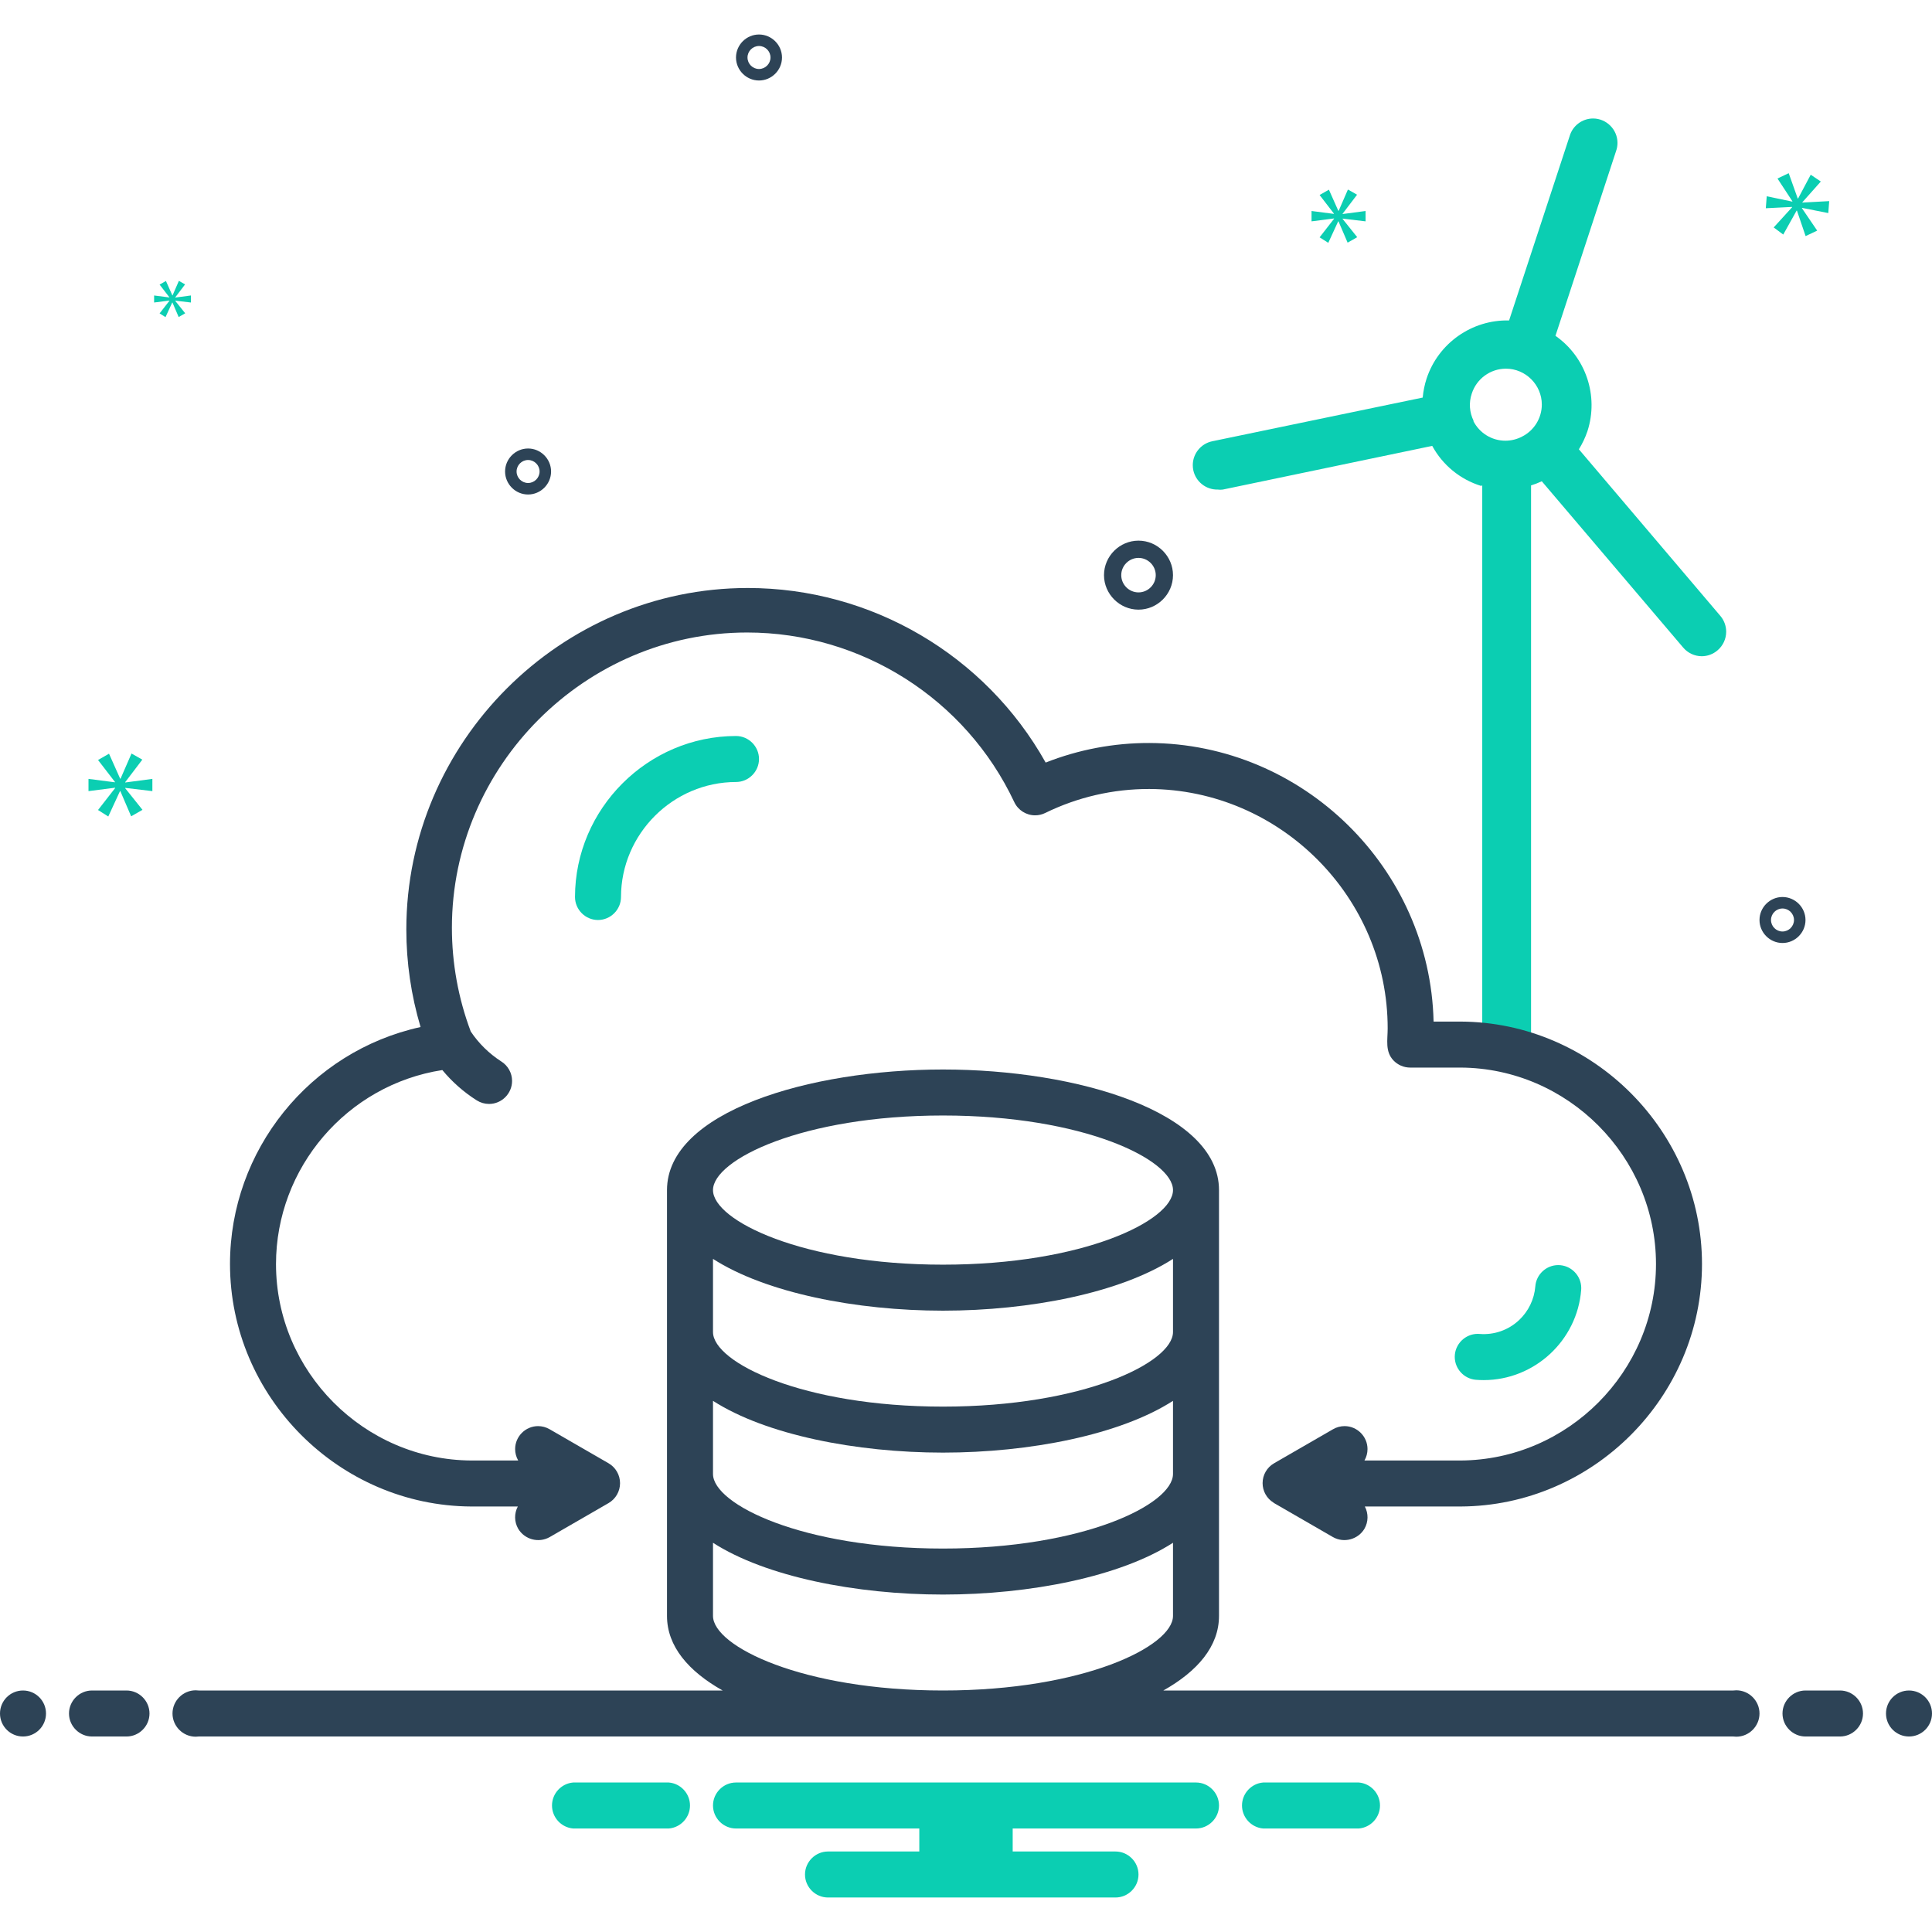
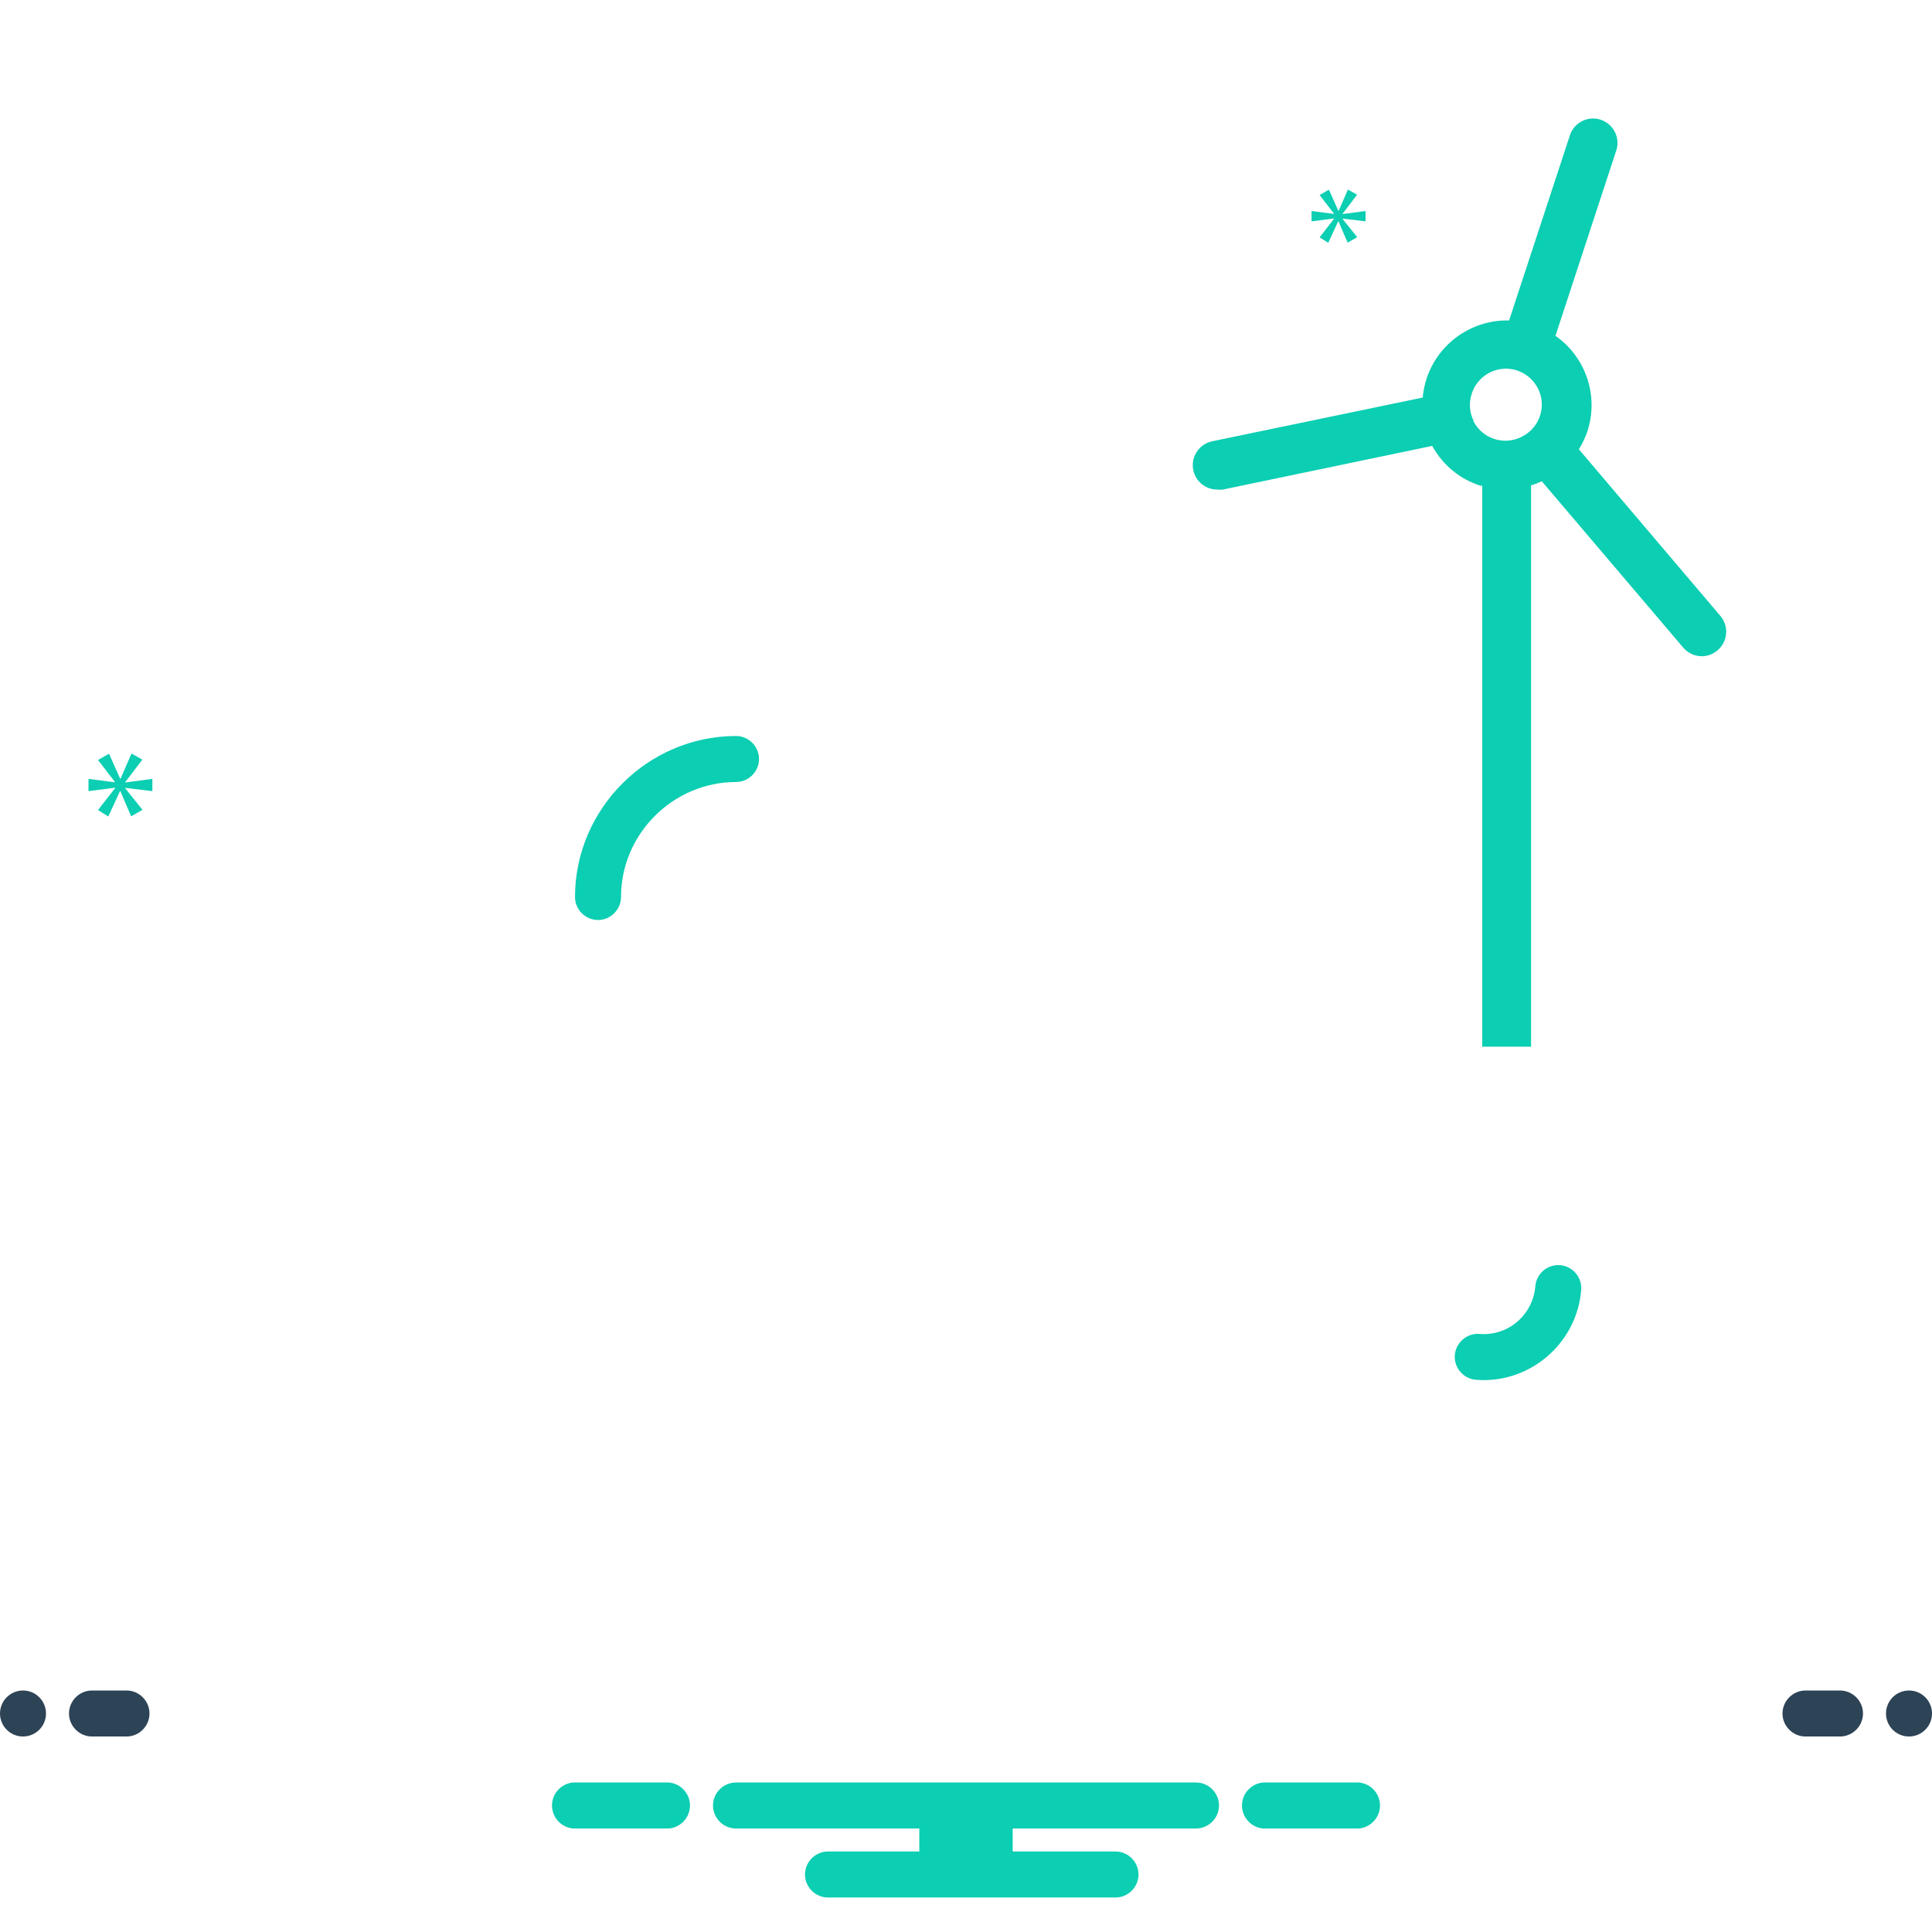
<svg xmlns="http://www.w3.org/2000/svg" width="100%" height="100%" viewBox="0 0 168 168" version="1.1" xml:space="preserve" style="fill-rule:evenodd;clip-rule:evenodd;stroke-linejoin:round;stroke-miterlimit:2;">
  <g transform="matrix(2.122,0,0,2.122,101.305,-15.084)">
    <path d="M13,50L15,50L15,27C15.15,26.954 15.298,26.897 15.44,26.83L21.23,33.64C21.42,33.868 21.703,34 22,34C22.235,33.998 22.462,33.913 22.64,33.76C22.866,33.57 22.996,33.29 22.996,32.995C22.996,32.759 22.912,32.53 22.76,32.35L16.96,25.52C17.104,25.287 17.222,25.039 17.31,24.78C17.781,23.334 17.247,21.74 16,20.87L18.48,13.31C18.521,13.199 18.542,13.082 18.542,12.964C18.542,12.416 18.09,11.964 17.542,11.964C17.096,11.964 16.702,12.262 16.58,12.69L14.1,20.24C12.576,20.203 11.198,21.173 10.72,22.62C10.638,22.873 10.584,23.135 10.56,23.4L1.94,25.19C1.475,25.284 1.138,25.696 1.138,26.17C1.138,26.241 1.145,26.311 1.16,26.38C1.26,26.847 1.682,27.181 2.16,27.17C2.23,27.18 2.3,27.18 2.37,27.17L10.95,25.38C11.377,26.166 12.095,26.755 12.95,27.02L13,27L13,50ZM12.65,24.36C12.474,24.013 12.445,23.609 12.57,23.24C12.764,22.632 13.332,22.216 13.971,22.216C14.777,22.216 15.441,22.88 15.441,23.686C15.441,24.241 15.126,24.751 14.63,25C14.419,25.11 14.185,25.168 13.948,25.168C13.389,25.168 12.878,24.85 12.63,24.35L12.65,24.36Z" style="fill:rgb(11,206,178);fill-rule:nonzero;" />
  </g>
-   <path d="M127,88.833L124.66,88.833C124.348,75.477 113.299,64.649 99.939,64.608C96.855,64.601 93.797,65.178 90.927,66.31C85.682,56.948 75.755,51.13 65.024,51.13C48.736,51.13 35.333,64.533 35.333,80.821C35.333,83.695 35.75,86.553 36.571,89.307C26.93,91.423 20,100.038 20,109.909C20,121.444 29.464,130.95 41,131L45.027,131C44.704,131.606 44.716,132.337 45.059,132.932C45.615,133.872 46.839,134.2 47.791,133.664L52.917,130.704C53.535,130.347 53.917,129.686 53.917,128.972C53.917,128.259 53.535,127.597 52.917,127.24L47.791,124.281C47.487,124.104 47.141,124.01 46.788,124.01C45.695,124.01 44.794,124.911 44.794,126.004C44.794,126.354 44.886,126.697 45.061,127L41,127C31.661,126.958 24,119.263 24,109.924C24,101.538 30.177,94.331 38.464,93.048C39.317,94.08 40.329,94.971 41.461,95.687C41.78,95.888 42.151,95.995 42.528,95.995C43.626,95.995 44.528,95.092 44.528,93.995C44.528,93.305 44.171,92.661 43.584,92.297C42.532,91.619 41.63,90.734 40.934,89.695C39.85,86.81 39.296,83.753 39.296,80.672C39.296,66.589 50.884,55 64.967,55C74.899,55 83.976,60.764 88.2,69.752C88.53,70.451 89.236,70.898 90.009,70.898C90.313,70.898 90.613,70.829 90.887,70.695C93.704,69.314 96.802,68.6 99.939,68.608C111.333,68.648 120.681,78.042 120.667,89.435C120.667,90.406 120.429,91.422 121.163,92.203C121.541,92.604 122.069,92.832 122.62,92.833L127,92.833C136.34,92.879 143.999,100.576 143.999,109.916C143.999,119.256 136.34,126.954 127,127L118.647,127C118.822,126.697 118.914,126.354 118.914,126.004C118.914,124.911 118.013,124.01 116.92,124.01C116.567,124.01 116.221,124.104 115.917,124.281L110.791,127.24C110.173,127.595 109.791,128.255 109.791,128.967C109.791,129.656 110.148,130.298 110.734,130.66C110.755,130.673 110.77,130.692 110.791,130.704L115.917,133.664C116.869,134.199 118.092,133.871 118.649,132.932C118.992,132.337 119.004,131.606 118.681,131L127,131C138.534,130.954 147.999,121.451 147.999,109.916C147.999,98.382 138.534,88.879 127,88.833Z" style="fill:rgb(45,67,86);fill-rule:nonzero;" />
  <path d="M66,66C66,64.903 65.097,64 64,64C56.323,64.009 50.009,70.323 50,78C50,79.097 50.903,80 52,80C53.097,80 54,79.097 54,78C54.006,72.517 58.517,68.006 64,68C65.097,68 66,67.097 66,66ZM129.021,120.009C133.433,120.006 137.147,116.569 137.493,112.17C137.498,112.116 137.5,112.062 137.5,112.007C137.5,110.91 136.597,110.008 135.5,110.008C134.463,110.008 133.589,110.815 133.507,111.849C133.418,112.972 132.913,114.022 132.092,114.793C131.17,115.66 129.923,116.096 128.662,115.995C128.608,115.99 128.554,115.988 128.5,115.988C127.403,115.988 126.5,116.891 126.5,117.988C126.5,119.024 127.305,119.898 128.338,119.982C128.565,120 128.793,120.009 129.021,120.009Z" style="fill:rgb(11,206,178);fill-rule:nonzero;" />
  <circle cx="2" cy="149" r="2" style="fill:rgb(45,67,86);" />
  <path d="M11,147L8,147C6.903,147 6,147.903 6,149C6,150.097 6.903,151 8,151L11,151C12.097,151 13,150.097 13,149C13,147.903 12.097,147 11,147ZM160,147L157,147C155.903,147 155,147.903 155,149C155,150.097 155.903,151 157,151L160,151C161.097,151 162,150.097 162,149C162,147.903 161.097,147 160,147Z" style="fill:rgb(45,67,86);fill-rule:nonzero;" />
  <circle cx="166" cy="149" r="2" style="fill:rgb(45,67,86);" />
  <path d="M118.154,155L109.846,155C108.809,155.083 108,155.96 108,157C108,158.04 108.809,158.917 109.846,159L118.154,159C119.191,158.917 120,158.04 120,157C120,155.96 119.191,155.083 118.154,155ZM58.154,155L49.846,155C48.809,155.083 48,155.96 48,157C48,158.04 48.809,158.917 49.846,159L58.154,159C59.191,158.917 60,158.04 60,157C60,155.96 59.191,155.083 58.154,155ZM104,155L64,155C62.903,155 62,155.903 62,157C62,158.097 62.903,159 64,159L79.94,159L79.94,161L72,161C70.903,161 70,161.903 70,163C70,164.097 70.903,165 72,165L97,165C98.097,165 99,164.097 99,163C99,161.903 98.097,161 97,161L88.06,161L88.06,159L104,159C105.097,159 106,158.097 106,157C106,155.903 105.097,155 104,155Z" style="fill:rgb(11,206,178);fill-rule:nonzero;" />
-   <path d="M150.721,147L101.161,147C104.127,145.332 106,143.161 106,140.514L106,103.486C106,96.675 93.635,93 82,93C70.365,93 58,96.675 58,103.486L58,140.514C58,143.161 59.873,145.332 62.839,147L17.279,147C17.192,146.989 17.105,146.983 17.017,146.983C15.911,146.983 15,147.894 15,149C15,150.106 15.911,151.017 17.017,151.017C17.105,151.017 17.192,151.011 17.279,151L150.721,151C150.808,151.011 150.895,151.017 150.983,151.017C152.089,151.017 153,150.106 153,149C153,147.894 152.089,146.983 150.983,146.983C150.895,146.983 150.808,146.989 150.721,147ZM82,97C94.209,97 102,100.841 102,103.486C102,106.13 94.209,109.971 82,109.971C69.791,109.971 62,106.13 62,103.486C62,100.841 69.791,97 82,97ZM62,109.468C66.585,112.42 74.445,113.971 82,113.971C89.555,113.971 97.415,112.42 102,109.468L102,115.829C102,118.473 94.209,122.314 82,122.314C69.791,122.314 62,118.473 62,115.829L62,109.468ZM62,121.812C66.585,124.763 74.445,126.314 82,126.314C89.555,126.314 97.415,124.763 102,121.812L102,128.171C102,130.816 94.209,134.657 82,134.657C69.791,134.657 62,130.816 62,128.171L62,121.812ZM62,140.514L62,134.154C66.585,137.106 74.445,138.657 82,138.657C89.555,138.657 97.415,137.106 102,134.154L102,140.514C102,143.159 94.209,147 82,147C69.791,147 62,143.159 62,140.514ZM99,53.013C100.646,53.013 102,51.659 102,50.013C102,48.367 100.646,47.013 99,47.013C97.354,47.013 96,48.367 96,50.013C96.002,51.658 97.355,53.011 99,53.013ZM99,48.513C99.823,48.513 100.5,49.19 100.5,50.013C100.5,50.836 99.823,51.513 99,51.513C98.177,51.513 97.5,50.836 97.5,50.013C97.501,49.191 98.177,48.514 99,48.513ZM155,78C153.903,78 153,78.903 153,80C153,81.097 153.903,82 155,82C156.097,82 157,81.097 157,80C156.999,78.903 156.097,78.001 155,78ZM155,81C154.451,81 154,80.549 154,80C154,79.451 154.451,79 155,79C155.549,79 156,79.451 156,80C155.999,80.548 155.548,80.999 155,81ZM66,3C64.903,3 64,3.903 64,5C64,6.097 64.903,7 66,7C67.097,7 68,6.097 68,5C67.999,3.903 67.097,3.001 66,3ZM66,6C65.451,6 65,5.549 65,5C65,4.451 65.451,4 66,4C66.549,4 67,4.451 67,5C66.999,5.548 66.548,5.999 66,6ZM47.92,41C47.92,39.903 47.017,39 45.92,39C44.823,39 43.92,39.903 43.92,41C43.92,42.097 44.823,43 45.92,43C47.016,42.999 47.919,42.097 47.92,41ZM44.92,41C44.92,40.451 45.371,40 45.92,40C46.468,40 46.92,40.451 46.92,41C46.92,41.549 46.468,42 45.92,42C45.371,41.999 44.92,41.548 44.92,41Z" style="fill:rgb(45,67,86);fill-rule:nonzero;" />
  <path d="M10.888,68.011L12.375,66.056L11.436,65.524L10.481,67.714L10.45,67.714L9.48,65.539L8.525,66.087L9.996,67.996L9.996,68.027L7.695,67.73L7.695,68.794L10.011,68.497L10.011,68.528L8.525,70.436L9.416,71L10.434,68.794L10.465,68.794L11.404,70.984L12.39,70.421L10.888,68.543L10.888,68.512L13.25,68.794L13.25,67.73L10.888,68.042L10.888,68.011Z" style="fill:rgb(11,206,178);fill-rule:nonzero;" />
-   <path d="M14.734,26.153L13.878,27.252L14.392,27.577L14.978,26.306L14.996,26.306L15.536,27.568L16.104,27.243L15.239,26.162L15.239,26.144L16.599,26.306L16.599,25.694L15.239,25.874L15.239,25.856L16.095,24.73L15.555,24.423L15.005,25.684L14.987,25.684L14.429,24.432L13.878,24.747L14.726,25.847L14.726,25.865L13.401,25.694L13.401,26.306L14.734,26.135L14.734,26.153Z" style="fill:rgb(11,206,178);fill-rule:nonzero;" />
-   <path d="M158.981,18.528L159.061,17.488L156.727,17.615L156.73,17.584L158.332,15.784L157.454,15.193L156.355,17.263L156.324,17.26L155.54,15.06L154.564,15.523L155.859,17.502L155.856,17.532L153.629,17.067L153.548,18.108L155.836,17.993L155.834,18.023L154.235,19.777L155.065,20.396L156.227,18.315L156.257,18.317L157.009,20.53L158.016,20.054L156.69,18.104L156.692,18.074L158.981,18.528Z" style="fill:rgb(11,206,178);fill-rule:nonzero;" />
  <path d="M116.748,18.586L118.006,16.931L117.211,16.481L116.404,18.334L116.377,18.334L115.557,16.494L114.748,16.958L115.993,18.573L115.993,18.599L114.047,18.348L114.047,19.248L116.006,18.996L116.006,19.023L114.748,20.638L115.503,21.115L116.364,19.248L116.39,19.248L117.185,21.101L118.019,20.625L116.748,19.036L116.748,19.009L118.746,19.248L118.746,18.348L116.748,18.612L116.748,18.586Z" style="fill:rgb(11,206,178);fill-rule:nonzero;" />
</svg>